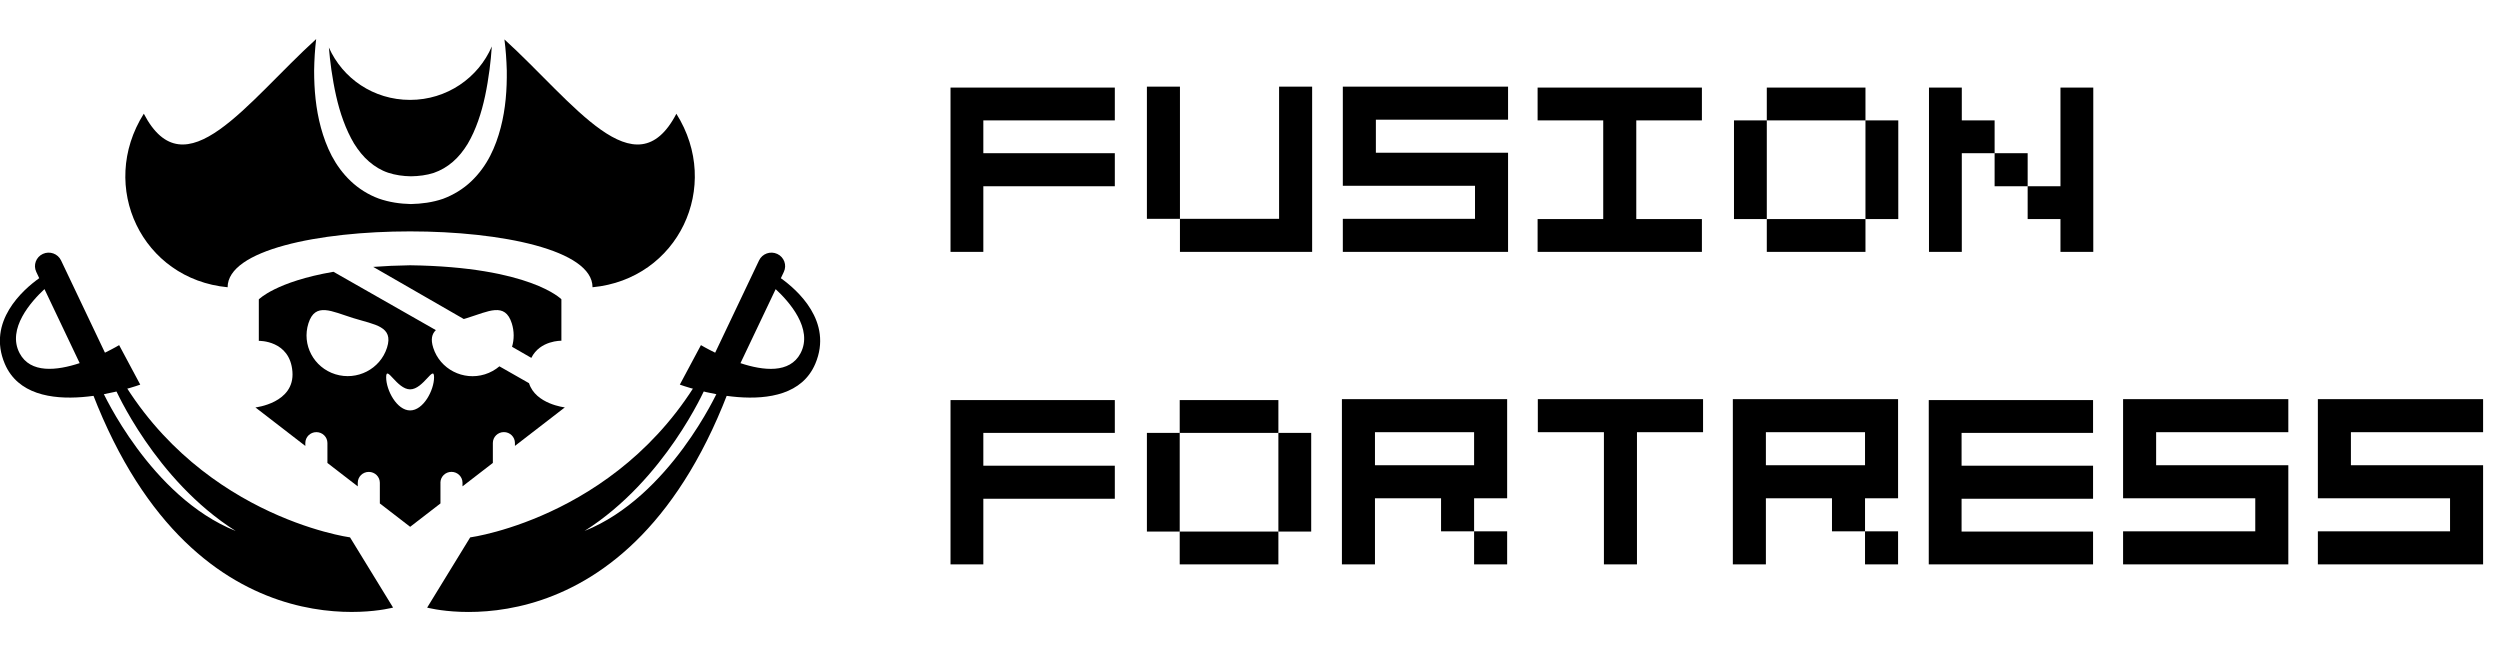
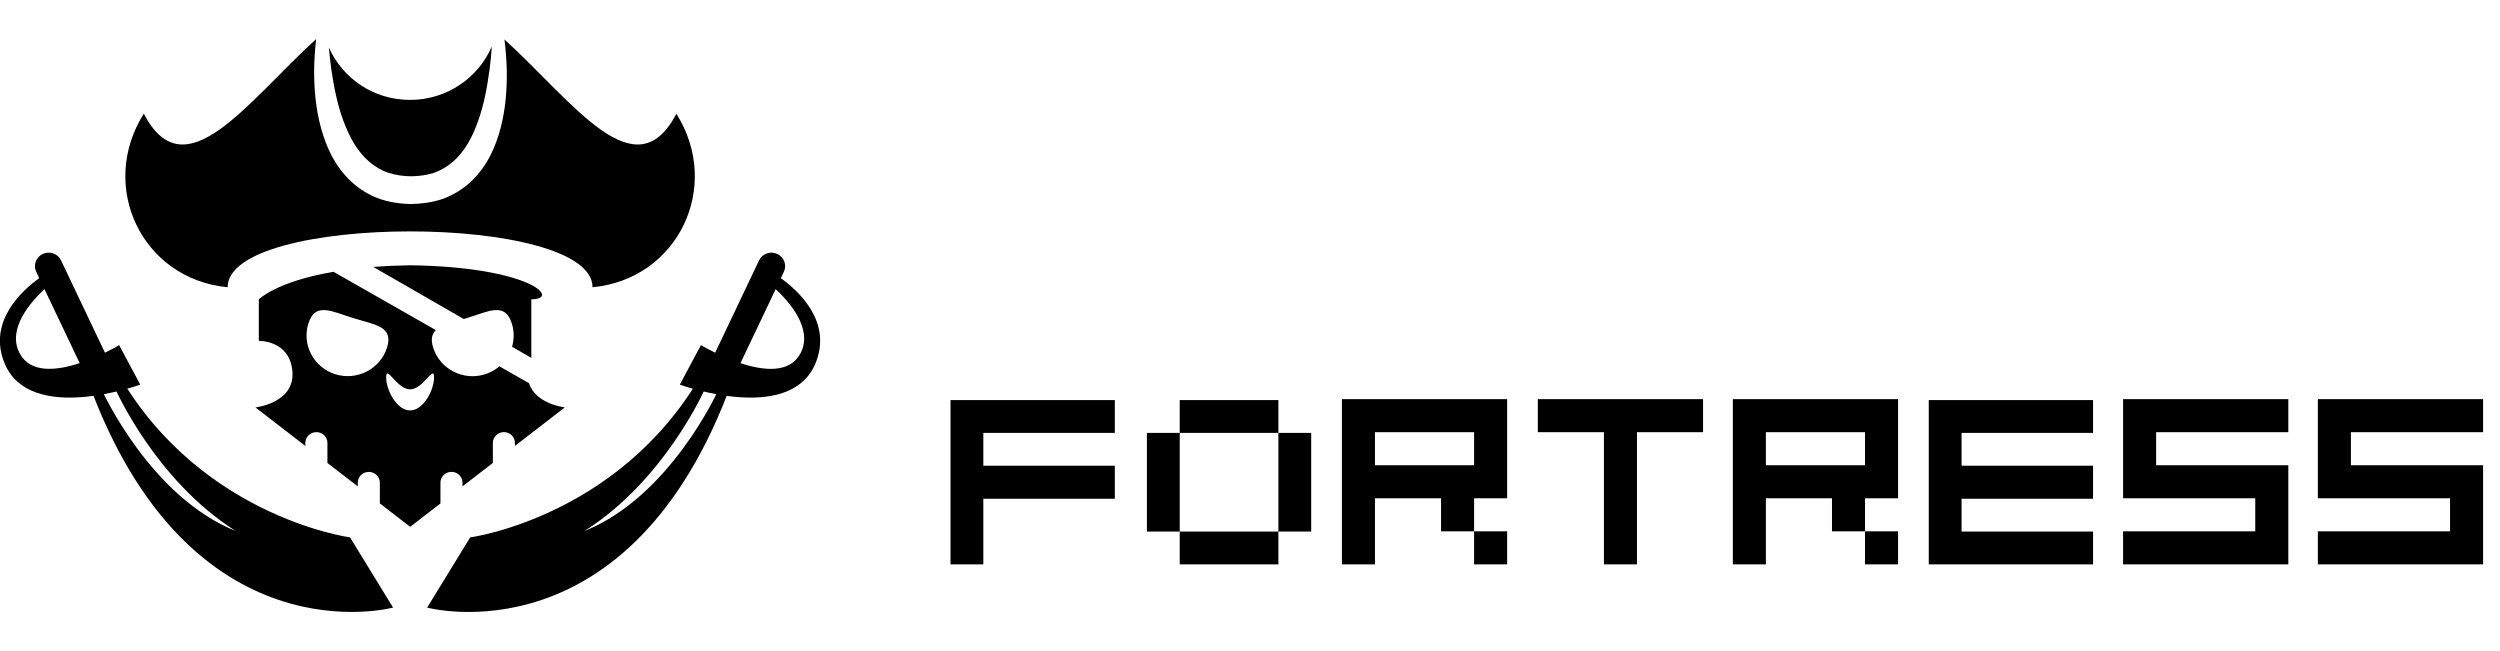
<svg xmlns="http://www.w3.org/2000/svg" width="192" height="50" viewBox="0 0 192 50" fill="none">
  <g clip-path="url(#clip0_317_6295)">
-     <path d="M35.62 24.5C35.7 24.477 35.781 24.454 35.861 24.428C37.527 23.911 38.78 23.184 39.304 24.828C39.498 25.437 39.493 26.062 39.325 26.633L40.806 27.485C41.48 26.128 43.115 26.169 43.115 26.169V22.985C43.115 22.985 40.725 20.498 31.495 20.373C30.467 20.388 29.528 20.432 28.664 20.498L35.617 24.5H35.62Z" fill="black" />
+     <path d="M35.62 24.5C35.7 24.477 35.781 24.454 35.861 24.428C37.527 23.911 38.78 23.184 39.304 24.828C39.498 25.437 39.493 26.062 39.325 26.633L40.806 27.485V22.985C43.115 22.985 40.725 20.498 31.495 20.373C30.467 20.388 29.528 20.432 28.664 20.498L35.617 24.5H35.62Z" fill="black" />
    <path d="M33.824 37.077C33.824 36.613 34.203 36.239 34.672 36.239C35.142 36.239 35.521 36.613 35.521 37.077V37.351L37.851 35.553V34.022C37.851 33.559 38.23 33.185 38.699 33.185C39.169 33.185 39.547 33.559 39.547 34.022V34.245L43.379 31.288C43.379 31.288 41.135 31.04 40.629 29.429L38.354 28.134C38.038 28.403 37.661 28.615 37.238 28.748C35.573 29.265 33.796 28.352 33.272 26.708C33.064 26.055 33.17 25.645 33.474 25.353L25.61 20.873C21.187 21.633 19.877 22.993 19.877 22.993V26.178C19.877 26.178 22.266 26.114 22.458 28.536C22.653 30.958 19.617 31.291 19.617 31.291L23.449 34.248V34.025C23.449 33.562 23.828 33.188 24.297 33.188C24.767 33.188 25.146 33.562 25.146 34.025V35.556L27.476 37.353V37.079C27.476 36.616 27.854 36.242 28.324 36.242C28.794 36.242 29.172 36.616 29.172 37.079V38.664L31.5 40.459L33.827 38.664V37.079L33.824 37.077ZM25.756 28.743C24.09 28.226 23.164 26.472 23.688 24.829C24.212 23.185 25.465 23.912 27.131 24.429C28.796 24.946 30.247 25.059 29.722 26.703C29.198 28.346 27.421 29.26 25.756 28.743ZM31.497 31.521C30.48 31.521 29.657 29.975 29.657 28.974C29.657 27.973 30.483 29.903 31.497 29.903C32.511 29.903 33.336 27.97 33.336 28.974C33.336 29.977 32.511 31.521 31.497 31.521Z" fill="black" />
    <path d="M26.883 41.27C26.883 41.27 14.671 39.629 8.496 27.627L6.742 29.23C14.562 50.902 30.188 46.662 30.188 46.662L26.883 41.27ZM7.863 30.031L8.831 29.813C8.831 29.813 11.895 36.862 18.101 40.779C11.542 38.157 7.863 30.031 7.863 30.031Z" fill="black" />
    <path d="M9.152 26.505C9.152 26.505 8.721 26.764 8.06 27.086L4.689 20C4.443 19.483 3.818 19.257 3.291 19.5C2.764 19.744 2.539 20.361 2.785 20.88L3.013 21.364C1.776 22.245 -1.018 24.685 0.37 27.944C2.362 32.621 10.771 29.539 10.771 29.539L9.149 26.505H9.152ZM1.506 27.127C0.512 25.243 2.412 23.136 3.416 22.204L6.119 27.888C4.36 28.469 2.334 28.697 1.506 27.127Z" fill="black" />
    <path d="M54.496 27.629C48.322 39.631 36.11 41.272 36.11 41.272L32.805 46.664C32.805 46.664 48.433 50.904 56.25 29.232L54.496 27.629ZM44.892 40.778C51.095 36.861 54.162 29.813 54.162 29.813L55.13 30.03C55.13 30.03 51.451 38.157 44.892 40.778Z" fill="black" />
    <path d="M59.971 21.365L60.199 20.881C60.446 20.364 60.22 19.744 59.693 19.501C59.169 19.258 58.541 19.48 58.295 20L54.925 27.087C54.263 26.764 53.832 26.506 53.832 26.506L52.211 29.539C52.211 29.539 60.619 32.622 62.612 27.944C64 24.685 61.203 22.245 59.968 21.365H59.971ZM61.481 27.13C60.653 28.7 58.627 28.472 56.868 27.891L59.571 22.207C60.578 23.139 62.474 25.246 61.481 27.13Z" fill="black" />
    <path d="M25.447 5.343C25.647 6.702 25.914 8.046 26.373 9.28C26.599 9.897 26.872 10.486 27.191 11.024C27.523 11.554 27.901 12.03 28.343 12.409C28.784 12.788 29.271 13.085 29.816 13.267C30.361 13.446 30.95 13.53 31.562 13.54C32.172 13.53 32.766 13.456 33.311 13.279C33.85 13.092 34.341 12.806 34.779 12.427C35.218 12.05 35.596 11.574 35.921 11.042C36.237 10.504 36.502 9.913 36.72 9.293C37.163 8.054 37.415 6.707 37.597 5.345C37.675 4.759 37.729 4.165 37.771 3.568C36.736 5.98 34.315 7.672 31.495 7.672C28.675 7.672 26.311 6.016 25.258 3.648C25.307 4.214 25.367 4.779 25.447 5.337V5.343Z" fill="black" />
    <path d="M51.948 8.732C48.79 14.79 44.05 7.862 38.74 3.026C38.843 3.814 38.898 4.61 38.921 5.414C38.939 6.866 38.836 8.341 38.454 9.805C38.262 10.537 38.008 11.267 37.645 11.971C37.284 12.675 36.799 13.348 36.187 13.93C35.577 14.511 34.827 14.969 34.023 15.269C33.211 15.548 32.373 15.653 31.556 15.671C30.738 15.653 29.898 15.535 29.091 15.251C28.287 14.956 27.545 14.488 26.935 13.909C26.325 13.331 25.843 12.662 25.474 11.963C25.109 11.262 24.847 10.535 24.647 9.808C24.25 8.346 24.125 6.874 24.125 5.425C24.138 4.61 24.185 3.801 24.281 3C18.96 7.839 14.207 14.8 11.044 8.732C7.511 14.339 10.917 21.439 17.481 22.061C17.481 16.341 45.506 16.341 45.506 22.061C52.07 21.439 55.479 14.337 51.943 8.732H51.948Z" fill="black" />
  </g>
-   <path d="M73 9.246V6.726H75.52V9.246H73ZM73 11.766V9.246H75.52V11.766H73ZM73 14.304V11.766H75.52V14.304H73ZM78.04 14.304V11.766H75.52V14.304H78.04ZM80.578 14.304V11.766H78.04V14.304H80.578ZM83.098 14.304V11.766H80.578V14.304H83.098ZM73 16.824V14.304H75.52V16.824H73ZM73 19.344V16.824H75.52V19.344H73ZM83.098 9.246V6.726H85.618V9.246H83.098ZM80.578 9.246V6.726H83.098V9.246H80.578ZM78.04 9.246V6.726H80.578V9.246H78.04ZM75.52 9.246V6.726H78.04V9.246H75.52ZM83.098 14.304V11.766H85.618V14.304H83.098ZM90.62 16.806H98.234V19.344H90.62V16.806ZM88.082 6.654H90.62V16.806H88.082V6.654ZM98.234 6.654H100.772V19.344H98.234V6.654ZM105.667 9.192V6.654H108.205V9.192H105.667ZM108.205 9.192V6.654H110.743V9.192H108.205ZM110.743 9.192V6.654H113.281V9.192H110.743ZM113.281 9.192V6.654H115.819V9.192H113.281ZM103.129 6.654H105.667V11.73H115.819V19.344H103.129V16.806H113.281V14.268H103.129V6.654ZM118.088 6.726H130.706V9.246H125.666V16.824H130.706V19.344H118.088V16.824H123.128V9.246H118.088V6.726ZM133.17 9.246H135.69V16.824H133.17V9.246ZM135.69 6.726H143.268V9.246H135.69V6.726ZM143.268 9.246H145.788V16.824H143.268V19.344H135.69V16.824H143.268V9.246ZM158.244 6.726H160.764V19.344H158.244V16.824H155.724V14.304H153.186V11.766H150.666V19.344H148.146V6.726H150.666V9.246H153.186V11.766H155.724V14.304H158.244V6.726Z" fill="black" />
  <path d="M73 33.246V30.726H75.52V33.246H73ZM73 35.766V33.246H75.52V35.766H73ZM73 38.304V35.766H75.52V38.304H73ZM78.04 38.304V35.766H75.52V38.304H78.04ZM80.578 38.304V35.766H78.04V38.304H80.578ZM83.098 38.304V35.766H80.578V38.304H83.098ZM73 40.824V38.304H75.52V40.824H73ZM73 43.344V40.824H75.52V43.344H73ZM83.098 33.246V30.726H85.618V33.246H83.098ZM80.578 33.246V30.726H83.098V33.246H80.578ZM78.04 33.246V30.726H80.578V33.246H78.04ZM75.52 33.246V30.726H78.04V33.246H75.52ZM83.098 38.304V35.766H85.618V38.304H83.098ZM88.082 33.246H90.602V40.824H88.082V33.246ZM90.602 30.726H98.18V33.246H90.602V30.726ZM98.18 33.246H100.7V40.824H98.18V43.344H90.602V40.824H98.18V33.246ZM103.059 30.654H115.749V38.268H113.211V40.806H115.749V43.344H113.211V40.806H110.673V38.268H105.597V43.344H103.059V30.654ZM113.211 33.192H105.597V35.73H113.211V33.192ZM118.105 30.654H130.795V33.192H125.719V43.344H123.181V33.192H118.105V30.654ZM133.082 30.654H145.772V38.268H143.234V40.806H145.772V43.344H143.234V40.806H140.696V38.268H135.62V43.344H133.082V30.654ZM143.234 33.192H135.62V35.73H143.234V33.192ZM148.129 33.246V30.726H150.649V33.246H148.129ZM148.129 35.766V33.246H150.649V35.766H148.129ZM148.129 38.304V35.766H150.649V38.304H148.129ZM153.169 38.304V35.766H150.649V38.304H153.169ZM155.707 38.304V35.766H153.169V38.304H155.707ZM158.227 38.304V35.766H155.707V38.304H158.227ZM150.649 43.344V40.824H153.169V43.344H150.649ZM153.169 43.344V40.824H155.707V43.344H153.169ZM155.707 43.344V40.824H158.227V43.344H155.707ZM148.129 40.824V38.304H150.649V40.824H148.129ZM148.129 43.344V40.824H150.649V43.344H148.129ZM158.227 33.246V30.726H160.747V33.246H158.227ZM155.707 33.246V30.726H158.227V33.246H155.707ZM153.169 33.246V30.726H155.707V33.246H153.169ZM150.649 33.246V30.726H153.169V33.246H150.649ZM158.227 38.304V35.766H160.747V38.304H158.227ZM158.227 43.344V40.824H160.747V43.344H158.227ZM165.591 33.192V30.654H168.129V33.192H165.591ZM168.129 33.192V30.654H170.667V33.192H168.129ZM170.667 33.192V30.654H173.205V33.192H170.667ZM173.205 33.192V30.654H175.743V33.192H173.205ZM163.053 30.654H165.591V35.73H175.743V43.344H163.053V40.806H173.205V38.268H163.053V30.654ZM180.55 33.192V30.654H183.088V33.192H180.55ZM183.088 33.192V30.654H185.626V33.192H183.088ZM185.626 33.192V30.654H188.164V33.192H185.626ZM188.164 33.192V30.654H190.702V33.192H188.164ZM178.012 30.654H180.55V35.73H190.702V43.344H178.012V40.806H188.164V38.268H178.012V30.654Z" fill="black" />
  <defs>
    <clipPath id="clip0_317_6295">
      <rect width="63" height="44" fill="white" transform="translate(0 3)" />
    </clipPath>
  </defs>
</svg>